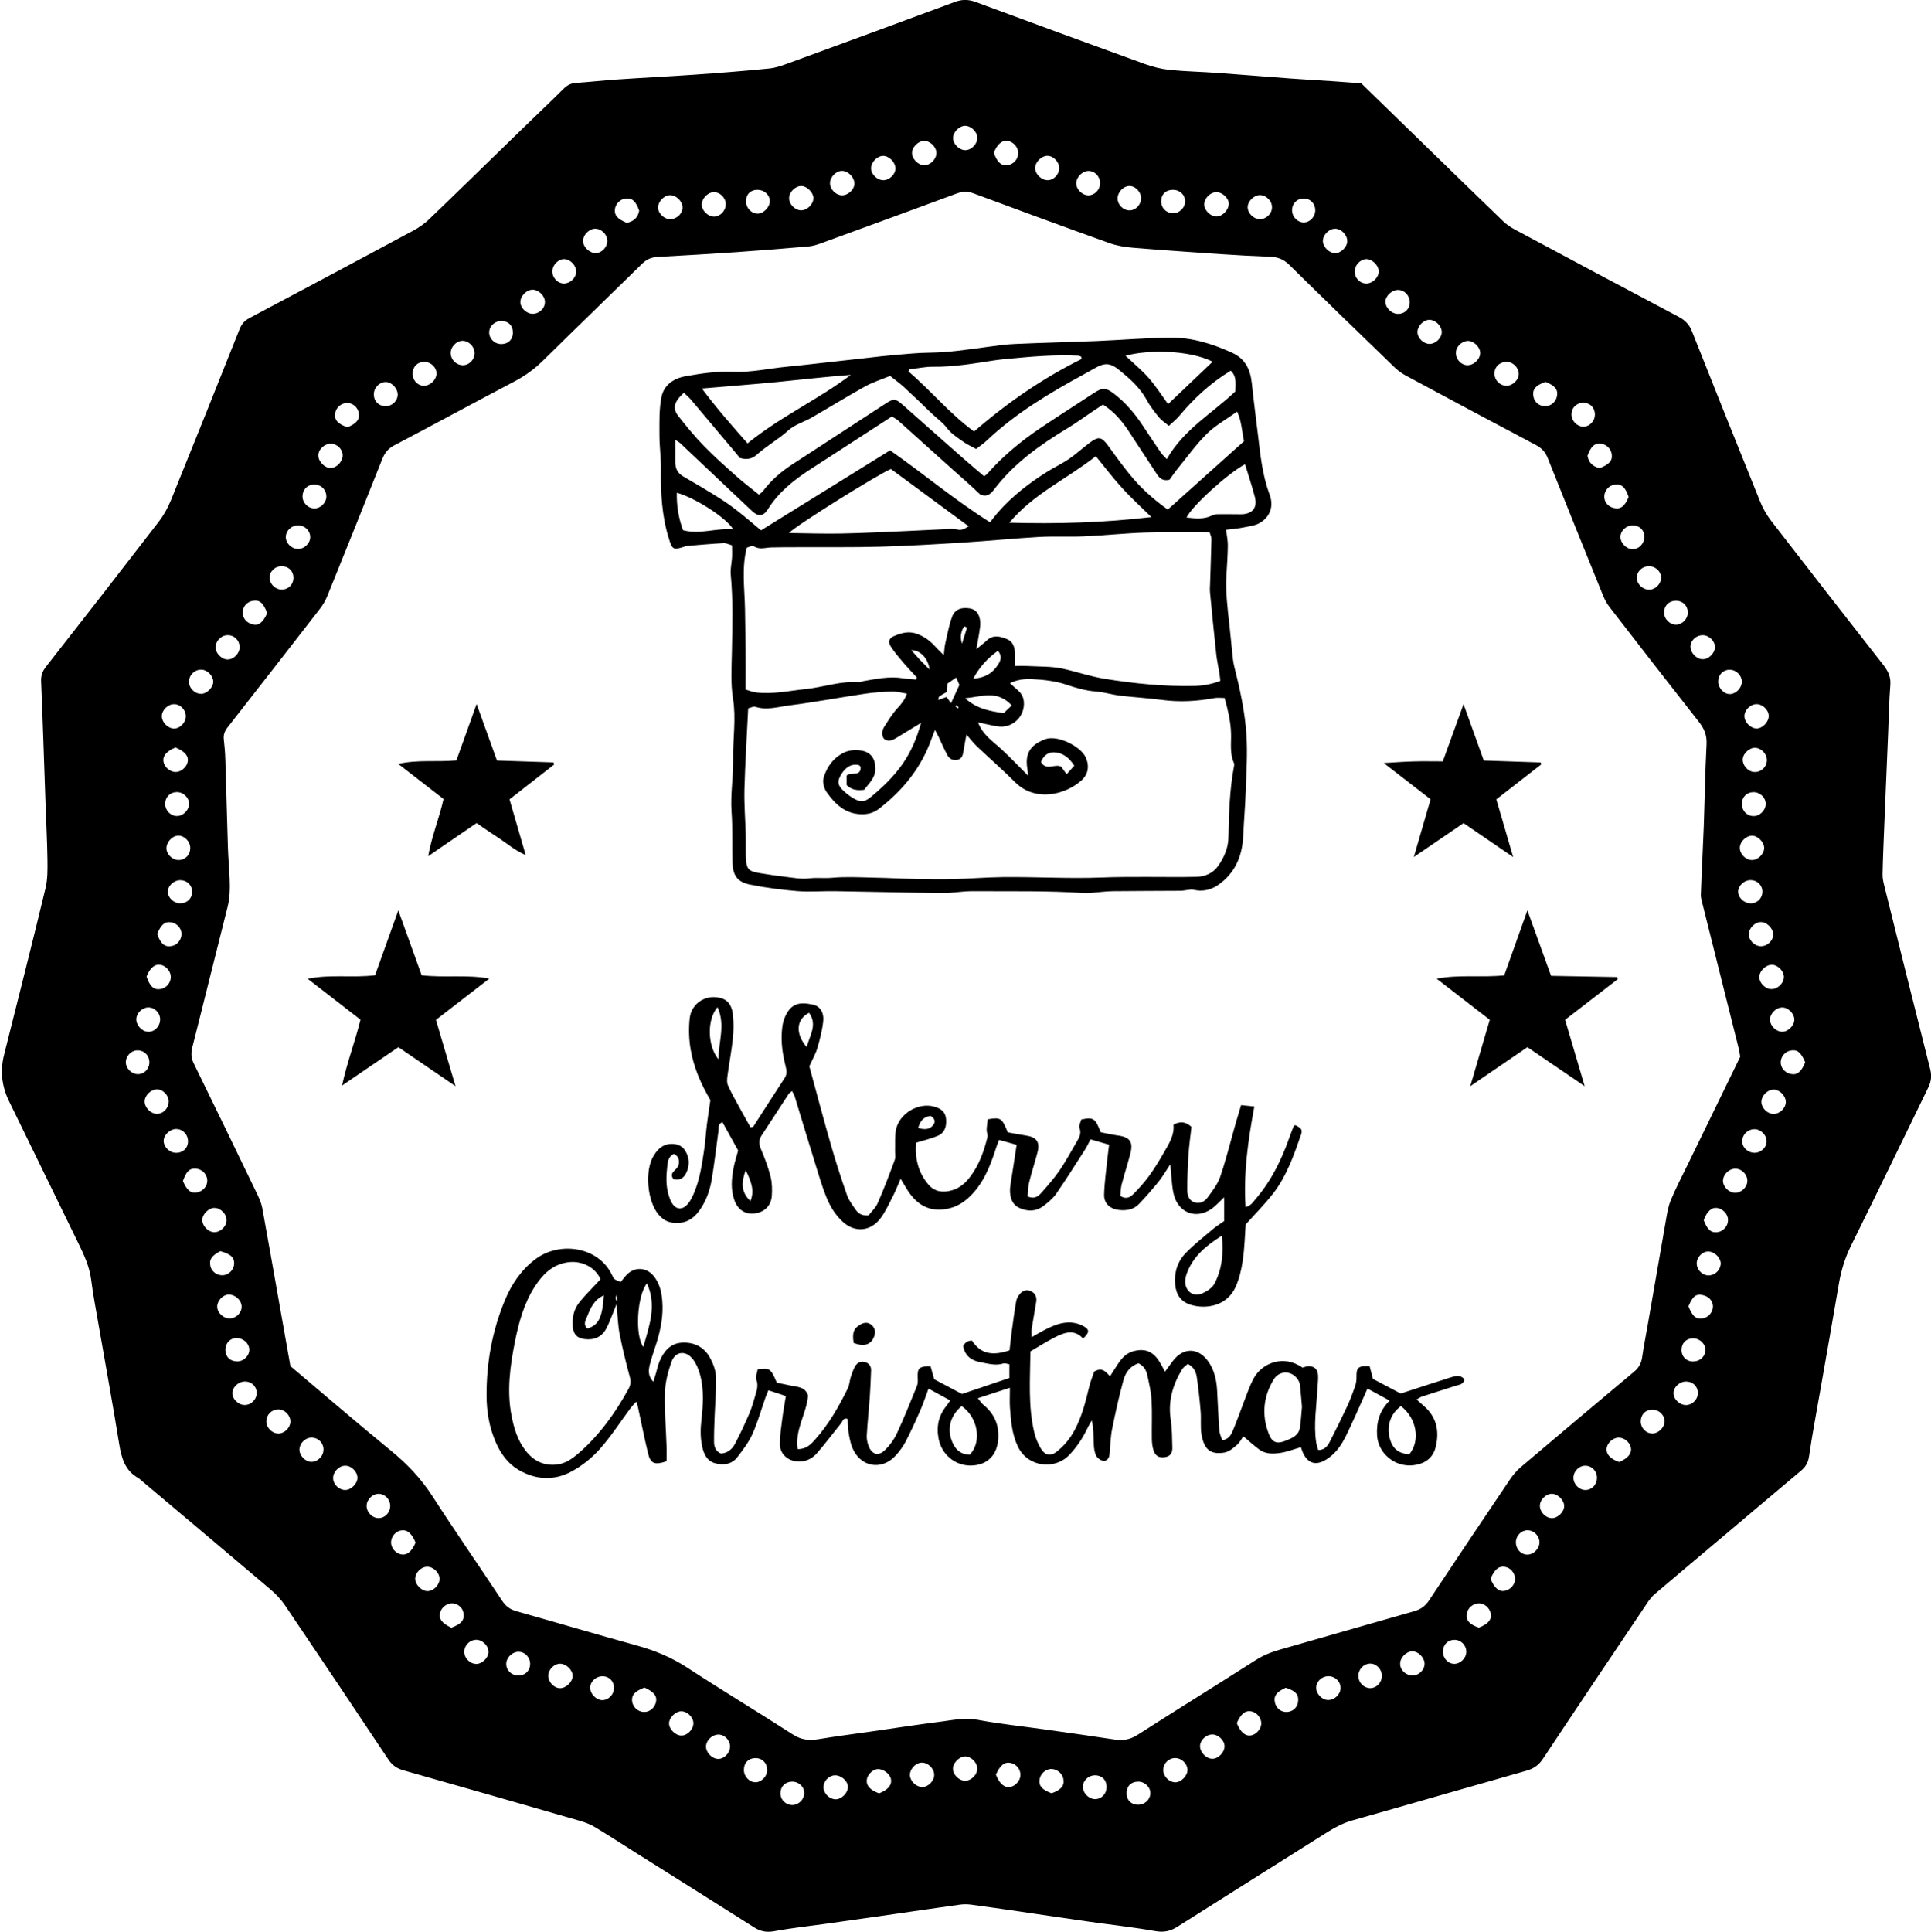
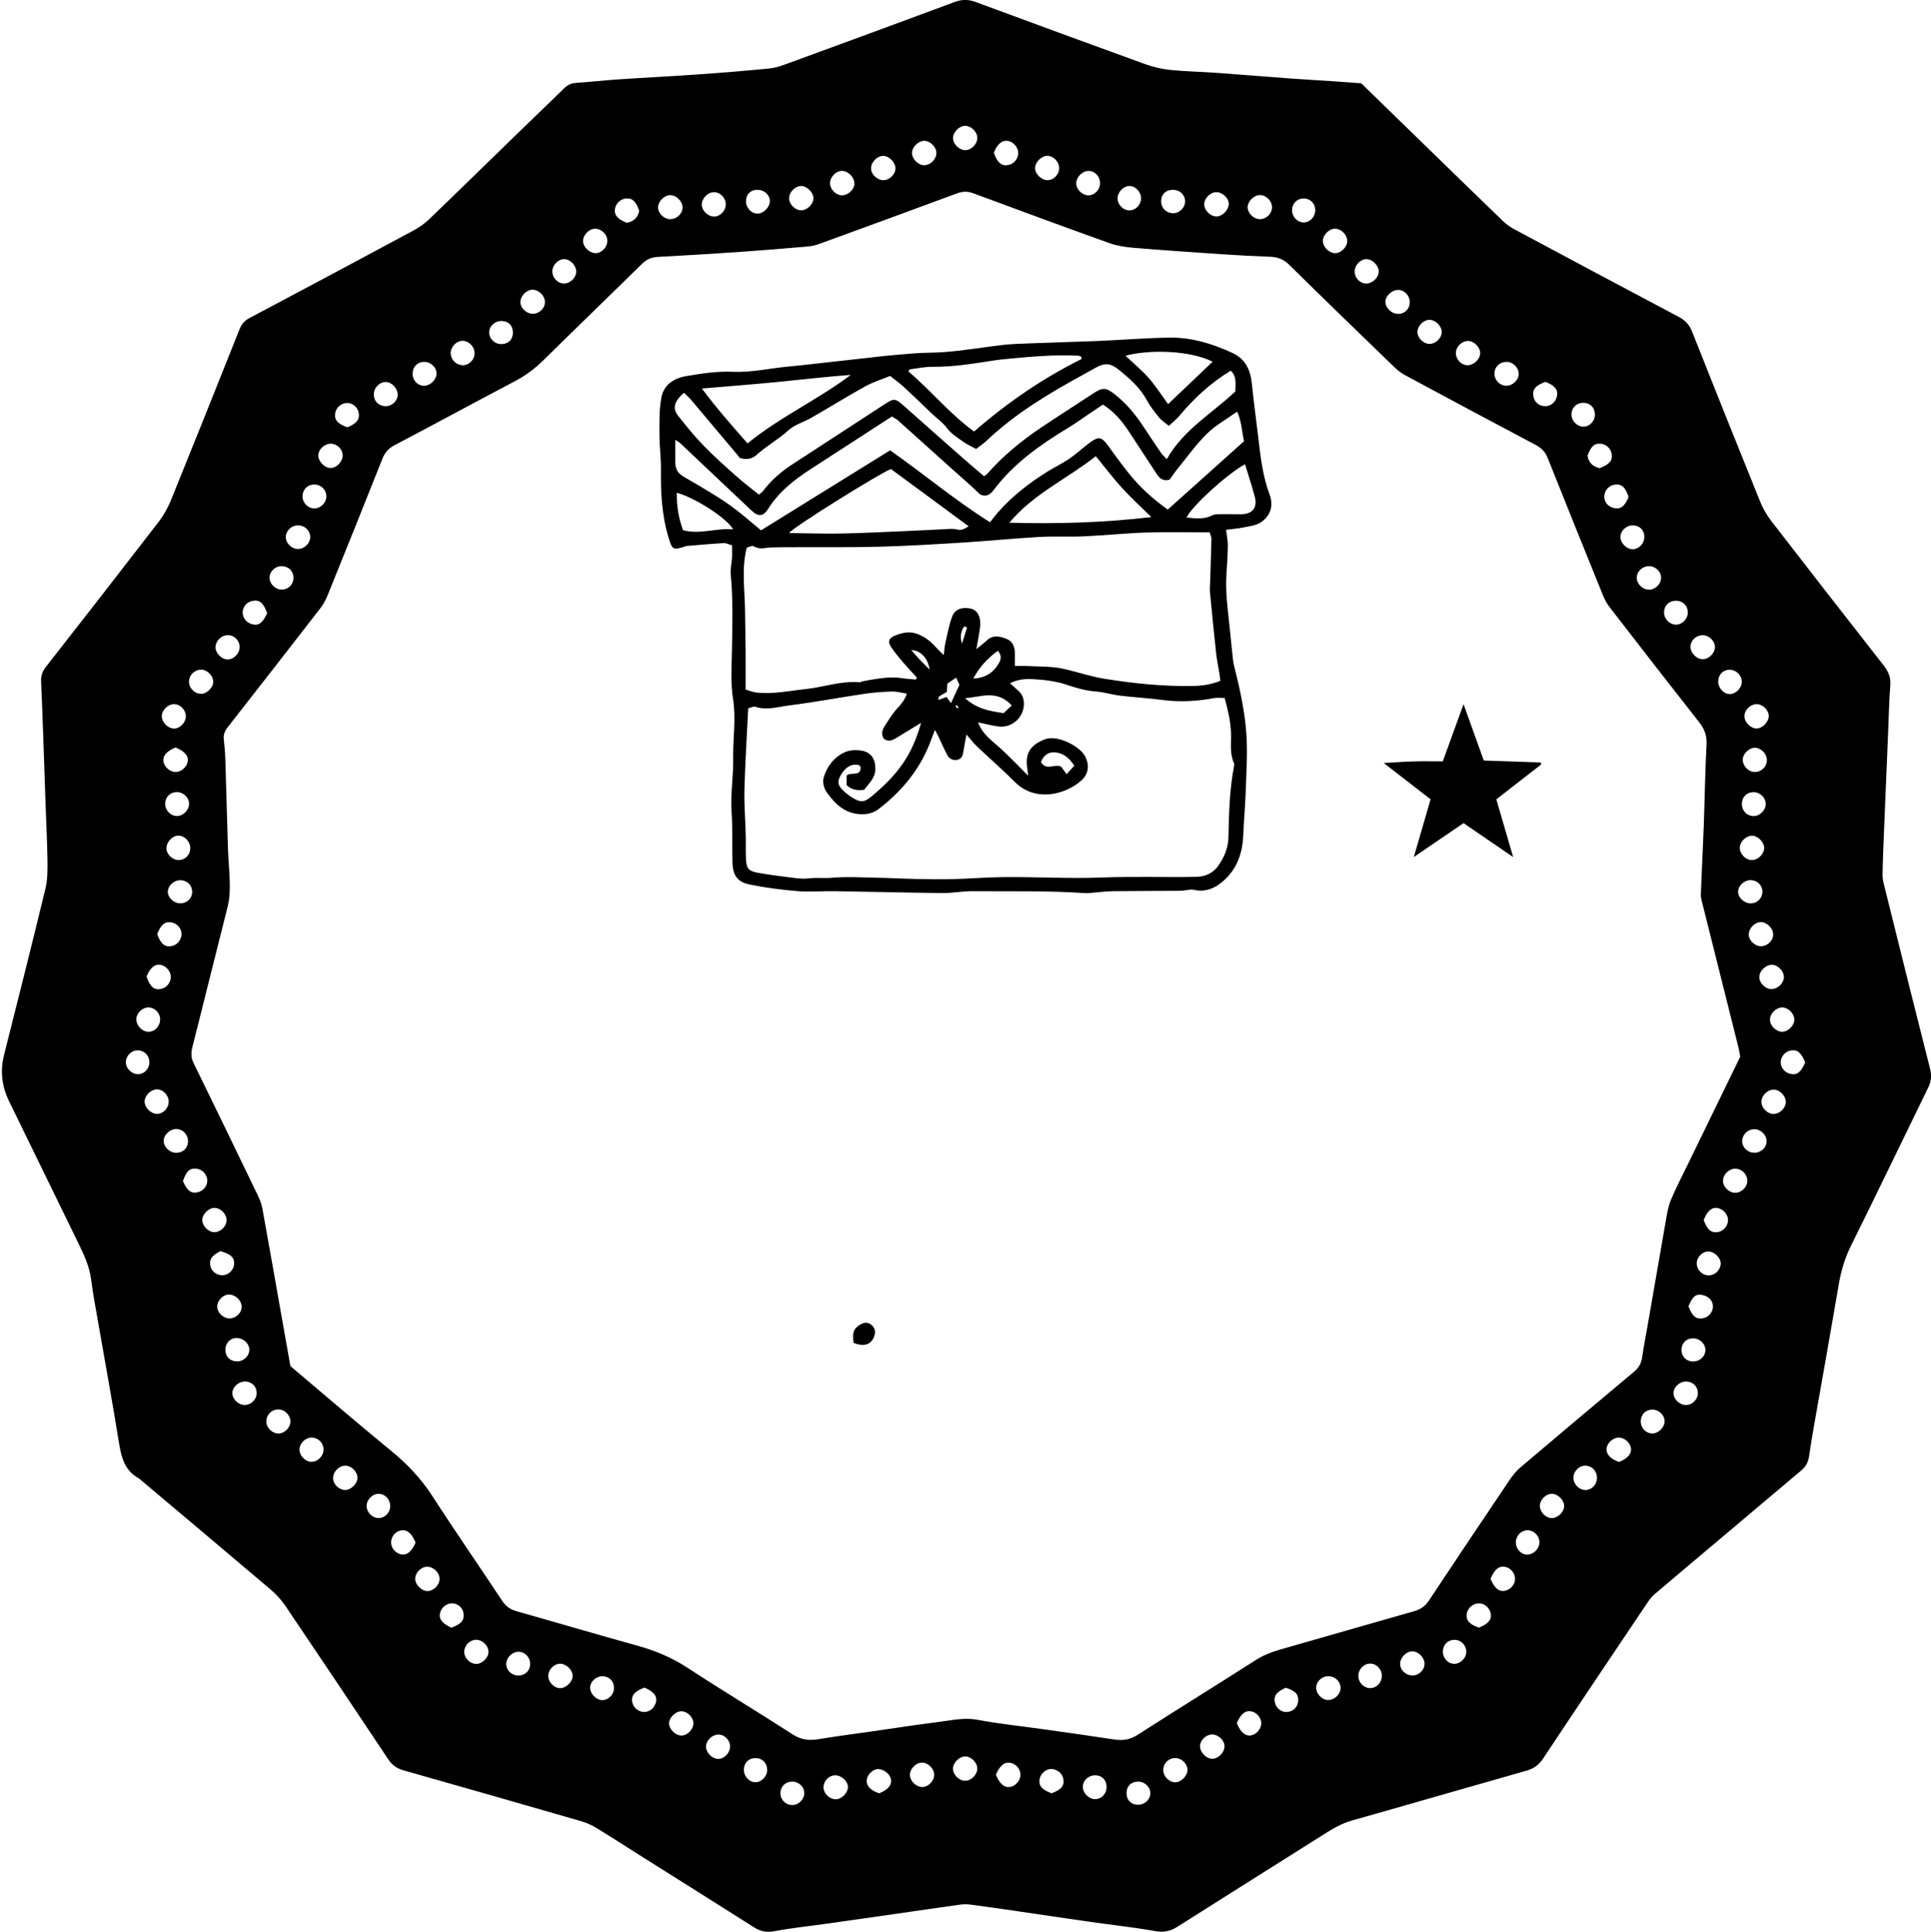
<svg xmlns="http://www.w3.org/2000/svg" id="b" viewBox="0 0 349.89 350">
  <g id="c">
    <path d="m246.66,15.1c3.86,3.76,7.67,7.47,11.49,11.18,4.75,4.62,9.49,9.25,14.26,13.84.6.58,1.32,1.06,2.05,1.45,9.89,5.3,19.79,10.59,29.71,15.83,1.16.62,1.92,1.39,2.4,2.61,4.09,10.3,8.2,20.59,12.36,30.86.5,1.24,1.19,2.45,2.01,3.51,6.71,8.69,13.45,17.34,20.22,25.98.87,1.11,1.47,2.17,1.36,3.68-.23,2.97-.28,5.96-.41,8.94-.23,5.44-.46,10.88-.68,16.32-.12,3.04-.26,6.09-.32,9.13-.02.76.18,1.54.37,2.29,2.73,10.99,5.46,21.98,8.25,32.95.31,1.22.2,2.26-.34,3.36-4.67,9.55-9.27,19.14-14,28.67-1.11,2.24-1.8,4.55-2.21,6.99-1.09,6.44-2.25,12.87-3.37,19.31-.69,3.95-1.44,7.89-2.02,11.86-.17,1.15-.63,1.9-1.46,2.6-4.58,3.84-9.13,7.7-13.7,11.55-4.27,3.6-8.55,7.18-12.8,10.8-.53.45-.98,1.04-1.37,1.63-6.3,9.37-12.6,18.74-18.85,28.16-.77,1.16-1.67,1.82-3,2.2-10.53,2.98-21.03,6.04-31.56,9.01-1.59.45-3,1.17-4.38,2.03-9.11,5.75-18.24,11.47-27.33,17.24-1.28.81-2.46,1.06-4,.79-4.08-.72-8.2-1.16-12.3-1.75-4.1-.58-8.19-1.2-12.29-1.8-2.95-.43-5.89-.86-8.84-1.25-.64-.08-1.31-.08-1.94,0-3.98.55-7.95,1.14-11.92,1.71-4.1.59-8.2,1.17-12.3,1.75-3.14.44-6.3.77-9.42,1.35-1.4.26-2.5.06-3.66-.67-7.01-4.45-14.05-8.86-21.08-13.29-2.58-1.63-5.14-3.29-7.75-4.87-.82-.49-1.74-.86-2.66-1.13-10.7-3.09-21.4-6.16-32.11-9.19-1.19-.34-2.02-.93-2.72-1.98-6.18-9.29-12.4-18.57-18.65-27.82-.75-1.11-1.7-2.13-2.73-3-7.87-6.68-15.77-13.32-23.67-19.97-.05-.04-.09-.1-.15-.13-2.5-1.35-3.14-3.66-3.56-6.26-1.17-7.28-2.51-14.53-3.77-21.8-.45-2.61-.96-5.22-1.29-7.85-.3-2.44-1.31-4.59-2.36-6.74-4.17-8.57-8.35-17.14-12.54-25.7q-1.99-4.06-.88-8.41c2.53-10.04,5.07-20.07,7.5-30.14.4-1.67.37-3.47.35-5.2-.05-3.5-.24-7-.36-10.5-.14-3.89-.26-7.78-.4-11.66-.12-3.37-.24-6.74-.39-10.11-.05-1.02.23-1.84.89-2.67,6.85-8.74,13.67-17.5,20.44-26.29.89-1.16,1.63-2.5,2.19-3.86,4.19-10.33,8.33-20.68,12.45-31.03.36-.9.88-1.5,1.73-1.96,9.91-5.26,19.82-10.53,29.7-15.85,1.07-.57,2.1-1.3,2.97-2.14,5.76-5.54,11.46-11.13,17.19-16.69,2.37-2.31,4.78-4.58,7.13-6.91.64-.63,1.3-.98,2.2-1.04,2.52-.17,5.03-.46,7.55-.63,4.72-.32,9.45-.55,14.17-.88,4.46-.31,8.91-.66,13.36-1.11,1.2-.12,2.39-.56,3.53-.98,10.04-3.67,20.07-7.35,30.09-11.08,1.3-.48,2.46-.46,3.75.02,10.21,3.78,20.42,7.53,30.66,11.24,1.44.52,2.98.9,4.51,1.06,2.84.29,5.69.33,8.54.54,4.46.32,8.91.69,13.37,1.02,2.52.19,5.05.32,7.57.49,1.74.12,3.48.25,5.23.38Zm68.66,176.32c-.12-.64-.19-1.16-.32-1.66-2.14-8.54-4.29-17.08-6.42-25.62-.17-.69-.41-1.39-.39-2.08.14-4.08.37-8.16.52-12.23.18-4.99.25-9.99.51-14.98.09-1.63-.42-2.84-1.39-4.07-5.42-6.89-10.79-13.81-16.15-20.75-.51-.65-.92-1.41-1.23-2.18-3.36-8.29-6.71-16.58-10.02-24.89-.44-1.1-1.11-1.79-2.15-2.34-7.86-4.15-15.69-8.35-23.52-12.56-.73-.39-1.43-.89-2.03-1.47-6.4-6.18-12.79-12.37-19.12-18.61-1.01-1-2.08-1.41-3.45-1.46-2.98-.11-5.96-.27-8.93-.47-5.3-.36-10.6-.72-15.89-1.16-1.47-.12-2.98-.36-4.36-.86-8.23-2.95-16.44-5.97-24.64-9.02-1.06-.39-1.94-.34-2.97.04-8.2,3.04-16.42,6.04-24.63,9.04-.72.26-1.49.5-2.25.56-4.32.38-8.65.73-12.98,1.03-4.79.33-9.57.61-14.36.87-1.1.06-1.96.42-2.76,1.2-5.98,5.87-12.01,11.68-17.97,17.56-1.54,1.52-3.24,2.76-5.15,3.77-7.29,3.84-14.53,7.77-21.82,11.6-1.13.59-1.75,1.38-2.2,2.53-3.27,8.25-6.59,16.49-9.92,24.72-.34.83-.79,1.64-1.34,2.34-5.56,7.19-11.15,14.35-16.75,21.51-.51.65-.78,1.31-.69,2.14.13,1.22.25,2.45.28,3.68.17,5.32.3,10.63.47,15.95.06,1.88.23,3.75.31,5.63.07,1.75.05,3.48-.39,5.21-2.14,8.4-4.2,16.83-6.34,25.23-.27,1.06-.3,1.98.2,2.99,3.91,7.98,7.78,15.97,11.64,23.98.36.75.67,1.55.82,2.36,1.18,6.49,2.32,12.99,3.47,19.49.54,3.05,1.08,6.1,1.61,9.07,6.17,5.21,12.17,10.37,18.3,15.39,2.89,2.37,5.38,4.99,7.42,8.15,4.11,6.38,8.45,12.62,12.64,18.96.65.99,1.43,1.57,2.56,1.89,7.29,2.06,14.55,4.21,21.85,6.23,3.28.9,6.32,2.16,9.19,4.04,6.3,4.12,12.76,8,19.08,12.08,1.5.97,2.92,1.13,4.59.86,3.19-.53,6.4-.94,9.6-1.4,4.16-.6,8.32-1.24,12.49-1.77,2.23-.28,4.41-.79,6.74-.36,4,.75,8.07,1.17,12.11,1.74,4.23.6,8.46,1.18,12.68,1.83,1.54.24,2.86.06,4.23-.82,7.1-4.55,14.28-8.99,21.39-13.53,1.34-.85,2.73-1.44,4.24-1.87,8.16-2.33,16.3-4.69,24.46-7,1.18-.33,2.04-.9,2.73-1.95,4.84-7.31,9.72-14.58,14.62-21.85.57-.85,1.25-1.67,2.03-2.33,6.83-5.79,13.69-11.56,20.56-17.31.86-.72,1.28-1.55,1.43-2.64.27-1.92.66-3.82.99-5.74,1.1-6.31,2.18-12.62,3.29-18.93.22-1.27.42-2.57.91-3.75.92-2.21,2.04-4.34,3.09-6.5,3.15-6.47,6.3-12.94,9.49-19.49Zm-288.76-14.48c.6,1.81,1.36,2.47,2.58,2.24,1.03-.19,1.81-1.14,1.81-2.2,0-.99-.87-2.01-1.86-2.18-1.05-.17-1.91.55-2.54,2.14Zm127.08,146.79c-.02-1.08-1.25-2.14-2.41-2.08-1.11.06-2.05,1.1-2.01,2.22.04,1.08,1.07,2.09,2.16,2.12,1.1.03,2.28-1.16,2.26-2.26Zm102.35-20.17c1.22-.04,2.22-1.12,2.13-2.28-.09-1.05-1.17-2.09-2.19-2.1-1.12,0-2.24,1.13-2.23,2.26,0,1.17,1.07,2.15,2.3,2.11ZM180.08,27.67c.62,1.79,1.39,2.45,2.61,2.23,1.04-.2,1.82-1.14,1.81-2.2,0-1-.88-2.01-1.88-2.17-1.04-.17-1.92.56-2.54,2.14Zm-25.27,5.58c.01-1.12-1.09-2.26-2.21-2.29-1.1-.03-2.23,1.12-2.21,2.26.02,1.06,1.03,2.11,2.1,2.16,1.14.06,2.32-1.02,2.33-2.13Zm118.1,32.32c-1.28.04-2.18,1-2.12,2.24.06,1.13,1.03,2.07,2.13,2.08,1.18.01,2.29-1.06,2.27-2.18-.03-1.17-1.1-2.19-2.28-2.15ZM31.83,208.86c1.29.05,2.24-.84,2.24-2.1,0-1.16-.87-2.13-1.99-2.21-1.13-.09-2.36.95-2.42,2.05-.06,1.12,1,2.22,2.18,2.26Zm238.25,77.17c.68,1.68,1.53,2.39,2.57,2.19,1.05-.2,1.87-1.14,1.87-2.15,0-1.06-.78-2.01-1.8-2.19-1.12-.2-1.89.41-2.64,2.15ZM85.99,63.98c0-1.18-1.06-2.25-2.21-2.23-1.14.02-2.17,1.15-2.12,2.31.05,1.11,1,2.06,2.12,2.11,1.18.05,2.21-.97,2.21-2.19Zm-26.03,16.41c-1.17-.02-2.3,1.04-2.28,2.16.02,1.11,1.18,2.26,2.25,2.24,1.1-.02,2.19-1.2,2.16-2.33-.03-1.1-1.01-2.05-2.14-2.08Zm229.88,4.43c1.78-.69,2.37-1.38,2.2-2.53-.14-.98-.95-1.78-1.91-1.89-1.2-.14-1.83.42-2.48,2.17.2,1.18.88,1.94,2.19,2.25Zm-173.05,220.92c-1.77.67-2.4,1.38-2.25,2.51.14,1.04,1.04,1.87,2.09,1.92,1.03.05,1.95-.68,2.22-1.76.27-1.08-.33-1.89-2.07-2.66ZM255.44,54.79c.03-1.22-.96-2.27-2.13-2.26-1.15,0-2.31,1.13-2.28,2.2.03,1.03,1.07,2.06,2.14,2.13,1.27.08,2.24-.8,2.27-2.06Zm-158.99,2.06c1.21.04,2.29-.96,2.29-2.13,0-1.12-1.14-2.25-2.25-2.23-1.11.01-2.22,1.16-2.2,2.28.02,1.03,1.08,2.04,2.16,2.08Zm-21.15,222.64c-.67-1.67-1.5-2.37-2.57-2.22-1.02.14-1.84,1.07-1.87,2.13-.03,1.01.78,2,1.79,2.21,1.05.22,1.94-.46,2.65-2.13Zm214.07-11.7c.03-1.18-.83-2.15-1.97-2.24-1.18-.09-2.28.94-2.3,2.15-.02,1.19,1.05,2.28,2.21,2.25,1.14-.03,2.03-.96,2.06-2.17Zm-43.91-218.65c-.02,1.23.97,2.25,2.16,2.22,1.15-.03,2.24-1.14,2.2-2.25-.03-1-1.11-2.1-2.13-2.16-1.1-.07-2.21,1.03-2.23,2.2ZM58.62,262.63c0-1.25-1.02-2.22-2.26-2.16-1.12.05-2.09,1.05-2.1,2.17-.01,1.06,1.04,2.17,2.09,2.21,1.19.04,2.27-1.02,2.26-2.21Zm209.34,32.26c1.65-.64,2.34-1.43,2.17-2.49-.17-1.05-1.1-1.89-2.11-1.91-1.11-.02-2.13.86-2.26,1.96-.13,1.14.52,1.86,2.2,2.44Zm-135.67,21.59c.02-1.2-1.01-2.25-2.18-2.22-1.08.04-2.11,1.02-2.18,2.07-.07,1.1,1,2.27,2.12,2.34,1.1.07,2.21-1.03,2.23-2.2ZM244.11,43.69c.02-1.14-1.08-2.26-2.21-2.25-1.11,0-2.24,1.17-2.2,2.27.04,1.03,1.09,2.09,2.13,2.16,1.08.07,2.27-1.06,2.29-2.18Zm-136.33-2.25c-1.13.04-2.21,1.24-2.13,2.34.08,1.1,1.32,2.17,2.41,2.08,1.06-.09,2-1.15,1.99-2.25-.01-1.15-1.13-2.22-2.26-2.17Zm-59.37,69.64c-.71-1.92-1.4-2.46-2.69-2.21-.99.19-1.7,1.01-1.74,2.02-.05,1.06.65,1.93,1.76,2.22,1.12.29,1.86-.25,2.68-2.03Zm162.37,209.59c0,1.17,1.06,2.25,2.21,2.24,1.07-.01,2.23-1.25,2.18-2.31-.06-1.09-1.05-2.05-2.16-2.08-1.23-.03-2.22.93-2.23,2.15ZM113.56,40.37c1.31-.25,2.03-.98,2.26-2.19-.62-1.76-1.29-2.35-2.48-2.21-.97.12-1.8.96-1.92,1.92-.13,1.1.43,1.77,2.14,2.48ZM43.42,117.2c-.03-1.23-1.03-2.18-2.25-2.12-1.18.05-2.18,1.16-2.11,2.32.07,1.04,1.18,2.09,2.19,2.08,1.13-.01,2.19-1.12,2.17-2.27Zm267.32.09c.05-1.12-1.05-2.21-2.22-2.21-1.15,0-2.15.9-2.21,1.99-.07,1.1.99,2.29,2.11,2.36,1.11.07,2.27-1,2.32-2.14Zm-82.54-77.59c1.2.05,2.25-.92,2.28-2.11.03-1.16-1.01-2.23-2.18-2.25-1.01-.01-2.14,1.03-2.22,2.06-.09,1.11.97,2.26,2.13,2.3Zm-106.69,0c1.2-.03,2.24-1.09,2.16-2.23-.07-1.12-1.26-2.19-2.35-2.11-1.03.07-2.06,1.16-2.08,2.19-.02,1.11,1.1,2.18,2.26,2.16ZM36.36,125.71c1.07.04,2.28-1.13,2.28-2.2,0-1.04-1.03-2.12-2.07-2.18-1.21-.07-2.25.86-2.32,2.07-.07,1.17.93,2.26,2.12,2.3ZM222.65,36.9c-.03-1.1-1.26-2.16-2.38-2.08-1.06.08-2.06,1.15-2.07,2.2,0,1.1,1.17,2.24,2.27,2.2,1.09-.04,2.2-1.24,2.17-2.33Zm-91.14.08c-.03-1.2-1.1-2.23-2.25-2.16-1.12.07-2.18,1.27-2.1,2.36.08,1.05,1.14,2.04,2.2,2.06,1.14.02,2.17-1.08,2.14-2.26Zm37.76,284.51c-.05-1.15-1.19-2.2-2.32-2.14-1.12.06-2.18,1.28-2.07,2.38.11,1.05,1.18,2.04,2.23,2.04,1.11,0,2.22-1.16,2.16-2.28Zm11.18.03c.68,1.68,1.53,2.39,2.57,2.24.97-.15,1.87-1.17,1.88-2.15.02-1.07-.73-2-1.78-2.21-1.09-.22-1.91.41-2.67,2.13Zm10.11,3.38c1.78-.67,2.36-1.41,2.1-2.67-.21-1-1.22-1.77-2.25-1.73-1.01.04-1.92.91-2.06,1.96-.15,1.1.51,1.83,2.2,2.44ZM31.59,127.58c-1.16-.03-2.29,1.08-2.27,2.22.02,1.05,1.07,2.13,2.13,2.19,1.12.07,2.24-1.07,2.22-2.25-.02-1.14-.98-2.14-2.08-2.16Zm248.45-58.39c-1.79.62-2.41,1.35-2.2,2.61.18,1.07,1.07,1.81,2.17,1.79,1.06-.02,1.93-.79,2.12-1.88.2-1.13-.41-1.86-2.09-2.53Zm-80.71-35.91c.04-1.25-.89-2.29-2.07-2.31-1.12-.01-2.22,1.08-2.25,2.22-.02,1.12,1.1,2.21,2.24,2.2,1.09-.02,2.04-.99,2.08-2.11Zm109.38,187.79c.64,1.7,1.34,2.33,2.47,2.17,1.12-.15,1.97-1.15,1.93-2.28-.04-1-.9-1.93-1.94-2.1-1.02-.16-1.87.59-2.46,2.2Zm7.9-7.07c.04-1.18-.97-2.24-2.15-2.26-1.17-.02-2.23,1.02-2.26,2.19-.02,1.03,1.01,2.1,2.08,2.17,1.16.08,2.29-.94,2.33-2.09Zm3.53-76.06c.13-1.15-.79-2.29-1.97-2.45-1.06-.14-2.31.93-2.39,2.05-.07,1.05.85,2.17,1.92,2.31,1.2.16,2.31-.71,2.44-1.92ZM33.15,213.97c.7,1.69,1.45,2.29,2.59,2.06,1.09-.22,1.86-1.16,1.82-2.21-.05-1.06-.9-1.96-1.97-2.08-1.2-.14-1.83.44-2.44,2.23Zm287.94-39.17c-1.08-.05-2.27,1.07-2.31,2.18-.04,1.02.99,2.13,2.05,2.21,1.14.09,2.3-.91,2.4-2.06.09-1.09-1-2.28-2.13-2.34Zm-234.8,126.67c1.01.02,2.17-1.07,2.22-2.1.06-1.13-1.05-2.28-2.21-2.28-1.13,0-2.11.93-2.18,2.06-.06,1.18.97,2.29,2.16,2.31Zm-51.82-147.89c-.03-1.19-1.12-2.24-2.23-2.18-1.1.06-2.14,1.25-2.08,2.38.06,1.05,1.12,2.04,2.2,2.04,1.23,0,2.15-.98,2.11-2.24Zm289.11,46.02c-.04-1.14-1.2-2.25-2.28-2.19-1.15.06-2.21,1.22-2.14,2.33.07,1.07,1.12,2.07,2.18,2.08,1.16,0,2.27-1.09,2.24-2.21ZM191.92,30.54c.05-1.16-.98-2.28-2.11-2.31-1.09-.02-2.25,1.13-2.25,2.22,0,1.1,1.15,2.2,2.27,2.19,1.08,0,2.04-.99,2.09-2.11ZM30.57,199.59c0-1.19-1.07-2.27-2.2-2.22-1.06.05-2.11,1.08-2.16,2.12-.05,1.1,1.04,2.26,2.16,2.31,1.16.05,2.19-.99,2.19-2.21Zm296.53-7.12c-.78-1.84-1.46-2.37-2.65-2.14-.98.19-1.74,1.06-1.79,2.03-.05,1.06.71,1.98,1.81,2.21,1.15.25,1.89-.33,2.63-2.11ZM28.48,169.22c.63,1.79,1.38,2.41,2.63,2.18,1.01-.18,1.79-1.14,1.78-2.2-.01-1.03-.82-1.93-1.89-2.1-1.12-.18-1.86.44-2.51,2.12Zm214.43,136.64c.03-1.18-.99-2.18-2.22-2.17-1.15,0-2.14.9-2.2,1.99-.06,1.13,1,2.3,2.12,2.32,1.18.03,2.27-1,2.3-2.15Zm76.16-134.43c1.21,0,2.26-1.04,2.22-2.19-.04-1.12-1.2-2.22-2.3-2.18-1.03.04-2.07,1.09-2.12,2.15-.05,1.1,1.06,2.23,2.2,2.22Zm-290.05,13.34c.03-1.22-.95-2.25-2.14-2.25-1.07,0-2.12.99-2.18,2.05-.06,1.13.97,2.28,2.09,2.36,1.16.08,2.19-.93,2.22-2.17Zm21.42,70.59c-1.24,0-2.19.96-2.18,2.19.01,1.16,1.09,2.2,2.25,2.17,1.06-.03,2.09-1.07,2.11-2.13.02-1.18-1.01-2.23-2.18-2.23ZM174.97,27.2c1.13-.05,2.18-1.2,2.11-2.32-.07-1.13-1.27-2.18-2.36-2.08-1.02.1-2.06,1.24-2.04,2.23.03,1.12,1.18,2.21,2.29,2.17Zm123.9,79.64c1.1-.04,2.1-1.05,2.11-2.14.02-1.18-1.04-2.16-2.29-2.12-1.16.04-2.12.99-2.11,2.1,0,1.16,1.11,2.2,2.29,2.15ZM162.25,30.47c-.03-1.11-1.2-2.26-2.26-2.23-1.1.03-2.21,1.22-2.16,2.31.05,1.13,1.22,2.16,2.36,2.09,1.07-.07,2.09-1.14,2.07-2.18Zm162.88,154.25c-.02-1.13-1.16-2.24-2.26-2.19-1.16.06-2.21,1.18-2.15,2.3.06,1.05,1.11,2.07,2.16,2.1,1.09.03,2.26-1.12,2.25-2.22ZM147.39,35.9c0-.99-1.13-2.15-2.13-2.2-1.12-.05-2.28,1.08-2.28,2.22,0,1.07,1.04,2.13,2.1,2.18,1.13.05,2.3-1.07,2.31-2.21Zm29.69,284.49c-.02-1.12-1.18-2.22-2.28-2.17-1,.05-2.1,1.17-2.13,2.16-.03,1.12,1.08,2.25,2.21,2.25,1.12,0,2.22-1.12,2.2-2.24Zm42.5-6.14c-1.06.02-2.14,1.07-2.14,2.1,0,1.11,1.1,2.28,2.2,2.3,1.07.03,2.23-1.13,2.24-2.25.01-1.1-1.14-2.18-2.3-2.16ZM102.28,46.95c-1.02-.06-2.12.97-2.19,2.06-.09,1.22.89,2.33,2.07,2.35,1.08.03,2.17-.96,2.24-2.03.08-1.14-.97-2.32-2.11-2.38Zm217.38,106.7c.02-1.07-1.18-2.28-2.24-2.24-1.06.04-2.11,1.05-2.17,2.1-.07,1.12.99,2.27,2.12,2.31,1.12.04,2.26-1.04,2.29-2.17Zm-60.63-95.71c-1.13,0-2.24,1.17-2.19,2.3.05,1.06,1.13,2.07,2.2,2.07,1.07,0,2.16-1.03,2.2-2.07.05-1.11-1.09-2.29-2.21-2.29Zm-34.93,254.24c.67,1.65,1.54,2.4,2.56,2.24.96-.15,1.86-1.18,1.88-2.15.02-1.01-.78-2-1.79-2.21-1.07-.22-1.91.43-2.65,2.12Zm41.87-250.41c-1.2.05-2.21,1.12-2.17,2.28.05,1.13,1.01,2.11,2.09,2.12,1.22.01,2.42-1.22,2.31-2.36-.1-1.03-1.24-2.08-2.23-2.04Zm51.85,147.09c1.23.03,2.29-.94,2.28-2.1,0-1.16-1.07-2.19-2.25-2.18-1.12.01-2.1.94-2.17,2.04-.07,1.17.92,2.2,2.15,2.23Zm-67.43,94.77c0-1.23-1.01-2.26-2.17-2.22-1.19.04-2.14,1.1-2.09,2.32.04,1.13,1,2.09,2.09,2.12,1.17.03,2.17-.99,2.16-2.22Zm-148.89-2.2c-1.04-.02-2.1,1-2.16,2.08-.07,1.15.98,2.31,2.1,2.35,1.08.03,2.29-1.1,2.32-2.19.03-1.07-1.12-2.22-2.25-2.24ZM31.8,135.42c-1.67.7-2.37,1.57-2.17,2.62.18.97,1.21,1.83,2.2,1.83.98,0,2-.88,2.18-1.86.19-1.04-.52-1.89-2.2-2.58Zm7.13,83.42c-1.06-.05-2.28,1.12-2.28,2.19,0,1.03,1.01,2.12,2.05,2.21,1.12.09,2.28-.93,2.35-2.07.07-1.13-.97-2.27-2.12-2.32Zm281.56-89.17c-.04-1.12-1.22-2.18-2.34-2.09-1.08.08-2.08,1.13-2.07,2.17.01,1.12,1.15,2.25,2.24,2.23,1.07-.02,2.2-1.22,2.17-2.31Zm-250.59-56.08c1.13,0,2.12-.93,2.16-2.03.04-1.13-1.04-2.32-2.12-2.35-1.15-.03-2.19,1-2.2,2.21-.02,1.27.88,2.17,2.17,2.17Zm-6.94,3.82c1.67-.69,2.25-1.42,2.04-2.6-.19-1.07-1.14-1.85-2.2-1.8-.98.05-1.87.82-2.05,1.77-.24,1.26.4,2.01,2.21,2.63Zm14.37,206.45c-1.14.05-2.2,1.22-2.09,2.34.1,1.02,1.23,2.08,2.22,2.07,1.13-.01,2.22-1.15,2.18-2.28-.04-1.13-1.17-2.18-2.31-2.13Zm197.34-4.53c-.04,1.28.9,2.33,2.09,2.33,1.07,0,2.11-1.01,2.18-2.11.07-1.21-.93-2.28-2.14-2.3-1.11-.02-2.09.94-2.13,2.08Zm-233.03-40.46c1.2-.03,2.22-1.09,2.14-2.24-.08-1.13-1.21-2.12-2.38-2.08-1.03.03-2.05,1.12-2.04,2.18,0,1.12,1.12,2.16,2.28,2.14Zm239.48,36.18c1.09.04,2.28-1.07,2.3-2.17.02-1.07-1.13-2.23-2.23-2.24-1.04,0-2.1,1-2.17,2.07-.08,1.12.98,2.29,2.11,2.33Zm24.82-38.39c.74,1.87,1.37,2.38,2.6,2.19,1.03-.16,1.86-1.15,1.84-2.18-.02-.97-.71-1.75-1.78-2.01-1.25-.31-1.87.14-2.65,1.99Zm-235.23,36.21c.01-1.17-.88-2.16-2-2.22-1.16-.06-2.27.99-2.28,2.17-.01,1.19,1.06,2.26,2.24,2.22,1.11-.03,2.03-1.02,2.04-2.18Zm224.39-182.83c-.59-1.81-1.3-2.42-2.57-2.23-1.03.16-1.83,1.09-1.84,2.14-.01.99.65,1.82,1.67,2.07,1.25.32,2.03-.24,2.75-1.99Zm-230.33,177.69c-.01-1.13-1.15-2.23-2.28-2.18-1.14.04-2.18,1.17-2.13,2.31.04,1.08,1.04,2.06,2.15,2.09,1.07.03,2.28-1.15,2.26-2.22Zm228.59-2.85c1.66-.66,2.4-1.6,2.12-2.71-.25-.99-1.29-1.76-2.3-1.7-.91.06-1.86.89-2.04,1.78-.22,1.11.58,2.06,2.23,2.63ZM54,99.46c1.19,0,2.27-1.09,2.21-2.25-.05-1.13-1.02-2.03-2.2-2.03-1.16,0-2.17.92-2.22,2.02-.06,1.17,1,2.25,2.21,2.26ZM169.67,27.67c-.03-1.12-1.21-2.22-2.31-2.15-1.03.07-2.1,1.16-2.11,2.17,0,1.12,1.11,2.25,2.23,2.24,1.14,0,2.22-1.13,2.19-2.26ZM29.93,145.66c0,1.14.95,2.14,2.05,2.18,1.16.05,2.27-1.03,2.28-2.2,0-1.17-1.08-2.18-2.3-2.13-1.19.05-2.04.94-2.03,2.14Zm9.98,81.03c-1.6.82-2.07,1.56-1.76,2.79.25.99,1.32,1.69,2.39,1.55.97-.12,1.79-.98,1.88-1.95.11-1.21-.6-1.89-2.51-2.4Zm4.41,23.61c-1.1.02-2.18,1-2.22,2.03-.04,1.13,1.07,2.23,2.25,2.22,1.2,0,2.22-1.08,2.16-2.28-.06-1.17-.98-2-2.2-1.98Zm261.16,0c-1.11,0-2.19.97-2.25,2-.06,1.12,1.05,2.25,2.23,2.26,1.2.01,2.23-1.06,2.19-2.25-.04-1.17-.96-2.02-2.17-2.01Zm-209.43,51.35c.11-1.23-.82-2.33-2.02-2.39-1.06-.05-2.16.89-2.29,1.98-.14,1.19.8,2.25,2.07,2.32,1.2.07,2.14-.73,2.25-1.91Zm13.18,2.05c-1.22-.04-2.32.97-2.3,2.12.02,1.05,1.05,2.13,2.1,2.2,1.15.07,2.22-.98,2.22-2.2,0-1.21-.83-2.09-2.03-2.13Zm186.59-208.51c-1.14,0-2.16.93-2.2,2.02-.05,1.13,1.07,2.29,2.2,2.29,1.18,0,2.16-1.05,2.13-2.29-.03-1.21-.88-2.02-2.12-2.02Zm10,15.78c0-1.27-.96-2.17-2.25-2.13-1.2.04-2.04.91-2.05,2.13,0,1.19,1.09,2.26,2.25,2.2,1.1-.06,2.06-1.08,2.06-2.19Zm-107.39,210.67c-1.17,0-2.16.88-2.22,2-.07,1.13,1.02,2.29,2.17,2.32,1.2.03,2.16-.99,2.13-2.26-.03-1.24-.84-2.05-2.08-2.06Zm-74.99-11.6c-1.01,0-2.16,1.11-2.21,2.12-.05,1.07,1.11,2.26,2.23,2.28,1.11.02,2.23-1.18,2.18-2.31-.05-1.06-1.14-2.1-2.2-2.09Zm192.18-164.39c0,1.19.86,2.14,2.01,2.2,1.17.07,2.29-.99,2.31-2.17.01-1.19-1.04-2.19-2.28-2.16-1.19.03-2.03.9-2.04,2.12Zm-2.26-24.31c-1.17.02-2.03.93-2.03,2.14,0,1.2,1.08,2.33,2.18,2.27,1.07-.06,2.08-1.11,2.1-2.2.02-1.19-1.04-2.23-2.24-2.21Zm-154.07,203.57c1.6-.63,2.33-1.49,2.15-2.55-.16-.98-1.42-1.92-2.45-1.84-.87.06-1.83,1.02-1.93,1.92-.13,1.07.63,1.91,2.23,2.47Zm-22.05-290.52c-1.25,0-2.05.8-2.07,2.05-.02,1.23,1.01,2.3,2.16,2.26,1.1-.04,2.22-1.26,2.16-2.36-.06-1.1-1.05-1.96-2.26-1.95Zm-82.42,55.47c-.05,1.2.97,2.26,2.18,2.25,1.08,0,2.12-1.03,2.14-2.12.02-1.17-.86-2.13-2.01-2.2-1.29-.08-2.26.79-2.31,2.07Zm19.94-22.24c-.04,1.19.8,2.18,1.93,2.27,1.11.09,2.32-.96,2.4-2.11.08-1.15-.98-2.21-2.21-2.22-1.2,0-2.07.83-2.11,2.05Zm222.54,189.87c-.01,1.25.98,2.26,2.18,2.22,1.05-.04,2.12-1.11,2.14-2.16.02-1.17-1.04-2.18-2.27-2.16-1.19.02-2.03.89-2.05,2.11Zm-10.38-184.51c-1.27-.01-2.21.93-2.17,2.19.03,1.11,1.03,2.11,2.11,2.13,1.18.02,2.16-1.02,2.13-2.26-.03-1.21-.86-2.05-2.07-2.06Zm-205.15,221.93c1.91-.72,2.44-1.42,2.19-2.77-.17-.88-.97-1.57-1.91-1.65-1.02-.08-2.06.69-2.3,1.7-.27,1.11.3,1.89,2.03,2.71Zm225.68-66.19c-.1,1.19.87,2.29,2.05,2.35,1.12.05,2.12-.81,2.28-1.95.14-1.05-.93-2.26-2.11-2.37-1.05-.1-2.13.86-2.22,1.98Zm-168.44,91.93c-.03-1.3-.97-2.19-2.25-2.12-1.21.06-1.99.91-1.97,2.17.02,1.23,1.08,2.28,2.22,2.2,1.06-.08,2.03-1.16,2.01-2.25Zm124.52-23.55c-1.19,0-2.04.86-2.08,2.07-.03,1.25.94,2.3,2.11,2.28,1.07-.02,2.1-1.04,2.13-2.12.03-1.23-.94-2.24-2.16-2.23Zm-30.56,8.68c-1.74.78-2.27,1.56-1.92,2.83.27.97,1.18,1.63,2.17,1.56,1.04-.07,1.84-.8,1.98-1.79.18-1.35-.37-2-2.22-2.6Zm-20.43-271.39c-1.28,0-2.1.76-2.14,1.99-.04,1.26.88,2.22,2.15,2.25,1.17.03,2.24-1.06,2.19-2.24-.05-1.14-.99-2-2.19-2Zm-5.78,1.52c0-1.18-1.09-2.28-2.21-2.21-1.05.06-2.04,1.14-2.05,2.23,0,1.19,1.08,2.24,2.25,2.18,1.09-.05,2.01-1.06,2.01-2.2ZM42.99,246.66c1.21-.01,2.25-1.08,2.18-2.23-.07-1.07-1.07-1.97-2.24-2.01-1.21-.04-2.15.97-2.09,2.25.06,1.22.9,1.99,2.15,1.98Zm10.18-142.07c-.04-1.18-.92-2-2.13-2.01-1.24,0-2.25,1-2.19,2.19.05,1.08,1.09,2.05,2.18,2.05,1.25,0,2.18-.97,2.14-2.23Zm88.24,220.26c-.02,1.22.97,2.2,2.2,2.18,1.09-.02,2.09-1.01,2.12-2.11.03-1.19-.98-2.15-2.24-2.13-1.2.02-2.06.88-2.08,2.06ZM92.93,60.28c.02-1.24-.74-2.07-1.97-2.12-1.25-.06-2.3.87-2.32,2.04-.02,1.19.99,2.16,2.24,2.14,1.23-.02,2.04-.83,2.06-2.06Zm-60.35,103.38c1.28.04,2.26-.89,2.24-2.13-.02-1.16-.93-2.04-2.11-2.06-1.2-.02-2.33,1.02-2.3,2.13.02,1.04,1.06,2.03,2.18,2.06Zm284.62.01c1.18,0,2.1-.88,2.14-2.04.04-1.22-.94-2.19-2.2-2.17-1.11.02-2.16.99-2.2,2.04-.05,1.09,1.09,2.17,2.27,2.17ZM27.06,192.38c-.03-1.24-1.03-2.15-2.27-2.08-1.09.07-2.03,1.1-1.99,2.21.03,1.07,1.05,2.08,2.14,2.1,1.2.03,2.16-.98,2.13-2.24ZM238.32,38.05c-.03-1.2-.89-2.07-2.06-2.09-1.24-.02-2.17.93-2.14,2.2.02,1.13.97,2.11,2.06,2.14,1.16.03,2.16-1.03,2.14-2.25Zm68.51,208.61c1.18,0,2.13-.88,2.18-1.99.05-1.16-.98-2.18-2.21-2.19-1.21-.02-2.08.81-2.11,2.01-.04,1.28.86,2.19,2.14,2.18Zm-100.55,80.32c1.14-.02,2.13-.94,2.16-2.04.04-1.15-1.01-2.17-2.23-2.15-1.32.02-2.14.89-2.08,2.22.06,1.21.91,1.99,2.15,1.97Z" />
    <path d="m132.61,98.79c-.54-.15-1.03-.42-1.51-.39-2.25.13-4.49.33-6.73.52-.12.01-.24.08-.36.12-2.03.66-2.2.53-2.82-1.48-1.27-4.08-1.49-8.26-1.43-12.49.03-2.07-.27-4.14-.27-6.21,0-2.31-.08-4.68.37-6.93.43-2.19,2.21-3.39,4.44-3.78,2.81-.49,5.63-.92,8.49-.79,3.31.15,6.54-.61,9.81-.92,2-.19,3.99-.42,5.98-.64,2.89-.32,5.78-.65,8.68-.97,1.67-.19,3.34-.39,5.02-.53,2.06-.17,4.13-.38,6.2-.4,3.5-.04,6.93-.58,10.38-1.04,1.67-.22,3.34-.47,5.02-.54,4.92-.22,9.84-.33,14.77-.53,4.46-.18,8.92-.57,13.39-.62,3.93-.04,7.65,1.11,11.23,2.75,2.41,1.11,3.3,3.08,3.56,5.56.32,3.09.73,6.16,1.1,9.24.44,3.66.79,7.32,2.1,10.82.77,2.05.23,3.93-1.62,5.12-.87.56-2.04.68-3.1.9-.99.21-2.01.27-3.15.42.13,1.1.33,1.98.32,2.86-.02,1.75-.14,3.49-.25,5.24-.2,3.12.21,6.2.55,9.29.18,1.61.32,3.22.49,4.83.09.83.16,1.68.36,2.49,1.04,4.14,1.97,8.32,2.23,12.58.2,3.35-.02,6.73-.14,10.09-.09,2.65-.33,5.29-.44,7.94-.15,3.45-1.23,6.44-4.03,8.65-1.5,1.19-3.13,1.7-5.03,1.24-.21-.05-.45-.03-.67,0-.56.06-1.12.19-1.68.2-4.07.03-8.15.02-12.22.07-1.29.02-2.58.2-3.87.3-.39.03-.78.08-1.17.05-6.8-.46-13.62-.3-20.42-.35-1.8-.01-3.61.36-5.42.34-6.49-.07-12.97-.24-19.46-.34-2.27-.04-4.56.17-6.81-.01-2.89-.24-5.79-.61-8.63-1.19-2.27-.46-3.09-1.67-3.15-4.02-.09-3.05.05-6.11-.16-9.15-.23-3.25.35-6.46.29-9.67-.07-3.6.56-7.18-.03-10.82-.45-2.79-.25-5.7-.2-8.56.08-4.65.23-9.29-.21-13.93-.1-1.01.17-2.06.23-3.09.04-.7,0-1.41,0-2.23Zm53.67,41.68c-.06-.59-.07-.88-.12-1.15-.49-2.81.55-4.37,3.19-5.38,2.25-.87,6.44,1.29,7.34,3.21.73,1.55.55,3.09-.76,4.26-2.94,2.62-8.38,3.92-11.99.31-2.24-2.24-4.64-4.33-6.95-6.52-.63-.6-1.16-1.3-1.87-2.12-.22,1.21-.42,2.15-.56,3.11-.1.7-.32,1.29-1.06,1.46-.79.18-1.46-.14-1.83-.81-.59-1.07-1.06-2.21-1.58-3.31-.18-.37-.38-.72-.68-1.28-.29.75-.49,1.22-.66,1.7-1.85,5.17-5.16,9.24-9.46,12.56-.9.7-1.87,1.01-3.05,1.01-3.03,0-4.91-1.8-6.47-4.02-.47-.67-.76-1.79-.55-2.54.58-2.05,1.86-3.76,3.83-4.67.88-.4,2.05-.46,3.02-.3,1.77.28,2.56,1.51,2.54,3.33-.01,1.67-1.21,2.63-2.02,3.77-1.25.17-2.3.02-3.18-.85v-1.74c.85-.71,2.57.29,2.54-1.53-.13-.15-.19-.31-.3-.34-1.26-.34-2.44.3-3.28,1.76-.7,1.21-.61,1.88.49,2.91.52.48,1.09.93,1.7,1.29,1.39.83,2.09.77,3.35-.29,2.1-1.75,4.06-3.64,5.63-5.89,1.51-2.17,2.54-4.56,3.36-7.45-1.71,1.04-3.08,1.87-4.45,2.71-.75.46-1.5.81-2.32.15-.47-.78-.3-1.53.13-2.21.74-1.14,1.44-2.33,2.36-3.31.69-.74,1.3-1.47,1.71-2.63-.92-.14-1.79-.4-2.66-.38-1.68.04-3.37.16-5.03.41-4.54.67-9.06,1.53-13.61,2.1-2.02.25-4.07.94-6.17.25-.35-.11-.82.17-1.29.28-.24,4.96-.55,9.81-.68,14.66-.07,2.71.16,5.44.23,8.16.04,1.36-.01,2.73.03,4.09.07,2.21.41,2.6,2.52,2.95,1.47.24,2.94.47,4.42.64,1.48.17,2.99.48,4.44.31,1.42-.17,2.82.02,4.24-.11,2.57-.23,5.19-.07,7.78-.02,2.53.05,5.05.19,7.57.24,2.14.05,4.28.08,6.42.03,3.04-.08,6.08-.33,9.12-.37,6.02-.07,12.04.31,18.06.07,2.66-.11,5.32-.09,7.98-.1,3.03-.01,6.07.06,9.1-.02,1.6-.04,3.03-.66,3.99-2.06,1.06-1.53,1.76-3.22,1.8-5.06.09-4.34.2-8.68,1.02-12.96.03-.18.04-.4-.03-.56-.79-1.74-.46-3.58-.52-5.38-.07-2.15-.56-4.19-1.16-6.38-.69,0-1.28-.09-1.83.01-3.13.58-6.26.77-9.43.35-2.56-.34-5.15-.48-7.71-.79-1.47-.18-2.92-.64-4.39-.75-1.83-.14-3.55-.64-5.27-1.22-.97-.33-1.99-.55-3-.71-1.08-.17-2.19-.26-3.28-.31-1.32-.06-2.62.07-3.99.74.63.56,1.1.98,1.57,1.41.72.66.99,1.48.96,2.45-.08,2.45-2.26,4.33-4.71,3.97-1.12-.16-2.23-.45-3.6-.73.87,2.3,2.71,3.44,4.24,4.86,1.55,1.43,3,2.97,4.81,4.77Zm32.9-44.02c-3.87,0-7.69-.1-11.51.03-3.75.12-7.49.52-11.24.69-2.71.12-5.43-.04-8.13.11-4.52.26-9.02.71-13.54,1-5.11.32-10.22.63-15.33.77-5,.14-10,.06-15,.09-1.56,0-3.12,0-4.67.04-1.08.03-2.15.47-3.21-.23-.24-.16-.81.17-1.24.27-.96,3.74-.38,7.43-.32,11.1.03,2.53.09,5.05.11,7.58.02,2.31,0,4.63,0,7.03.75.22,1.28.45,1.84.52,3.05.38,6.04-.29,9.06-.61,3.26-.34,6.42-1.53,9.77-1.23.17.02.35-.15.53-.18,2.4-.42,4.8-.94,7.27-.55.79.13,1.6.16,2.39.24.05-.13.11-.25.16-.38-.86-.95-1.75-1.87-2.57-2.84-.75-.89-1.52-1.78-2.14-2.76-.55-.85-.34-1.51.57-1.9,1.31-.56,2.66-.95,4.14-.42,1.39.5,2.49,1.34,3.45,2.43.35.4.76.76,1.44,1.44.12-1.01.14-1.57.27-2.11.38-1.63.66-3.31,1.24-4.86.5-1.34,1.73-1.76,3.23-1.49,1.07.19,1.74.98,1.86,2.4.06.69-.09,1.4-.19,2.09-.12.84-.3,1.68-.51,2.89.86-.71,1.42-1.13,1.93-1.61,1.17-1.09,2.47-.68,3.65-.2,1.04.42,1.4,1.46,1.4,2.58,0,.75,0,1.5,0,2.28.84,0,1.49-.03,2.13,0,2.19.13,4.44.03,6.56.49,2.51.55,4.94,1.4,7.52,1.82,5.45.88,10.91,1.44,16.43,1.3,1.54-.04,3.05-.32,4.59-.91-.06-.52-.1-.96-.17-1.39-.19-1.15-.44-2.29-.57-3.44-.41-3.73-.77-7.47-1.13-11.2-.06-.58,0-1.16.02-1.75.08-2.65.18-5.3.24-7.96,0-.36-.2-.72-.33-1.17Zm-81.28-.37c7.87-4.88,15.56-9.65,23.38-14.49,6.07,4.24,11.66,8.97,18.11,13.03.5-.63.92-1.2,1.39-1.74,2.63-3,5.75-5.42,9.13-7.51,1.26-.78,2.61-1.41,3.82-2.24,1.31-.9,2.48-2,3.76-2.95,1.58-1.18,2.16-1.01,3.3.57,1.52,2.1,3.03,4.22,4.73,6.17,1.83,2.09,3.96,3.89,6.08,5.4,4.7-4.21,9.26-8.3,13.81-12.38-.39-1.88-.45-3.68-1.25-5.36-1.9,1.36-3.89,2.45-5.45,3.98-1.96,1.93-3.58,4.21-5.32,6.35-.57.69-1.06,1.44-1.48,2.01-1.24.28-1.81-.28-2.31-1.04-1.7-2.61-3.4-5.21-5.12-7.81-1.22-1.84-2.63-3.51-4.63-4.77-.72.48-1.41.94-2.1,1.4-1.4.94-2.76,1.94-4.2,2.81-5.08,3.07-9.88,6.45-13.5,11.27-.64.85-1.43,1.32-2.46.79-1.68-1.61-3.43-3.14-5.17-4.68-.34-.3-.68-.61-1.01-.91-2.89-2.6-5.78-5.21-8.68-7.8-.33-.29-.75-.48-1.13-.72-4.95,3.2-9.84,6.38-14.74,9.55-3.02,1.95-5.79,4.15-7.73,7.26-.82,1.31-1.76,1.35-2.88.3-1.42-1.33-2.82-2.67-4.24-4-2.92-2.76-5.84-5.52-8.76-8.28-.18-.17-.4-.28-.89-.6,0,1.52,0,2.79,0,4.06-.01,1.13.42,1.97,1.43,2.56,2.19,1.27,4.37,2.55,6.51,3.9,1.2.75,2.35,1.58,3.47,2.46,1.43,1.12,2.79,2.31,4.14,3.43Zm73.91-18.92c-.75-.62-1.36-.99-1.79-1.52-.81-1-1.63-2.04-2.24-3.17-1.17-2.17-2.95-3.76-4.8-5.28-1.82-1.5-2.75-1.55-4.75-.4-.56.32-1.13.64-1.7.95-6.33,3.45-12.51,7.12-17.78,12.12-.51.49-1.11.88-1.88,1.48-.72-.4-1.55-.75-2.26-1.26-1.05-.75-2.23-1.47-2.98-2.47-.8-1.08-1.87-1.79-2.79-2.68-1.67-1.62-3.35-3.24-5.07-4.82-.75-.69-1.6-1.29-2.49-2-1.56.64-3.12,1.12-4.52,1.9-3.28,1.82-6.48,3.8-9.73,5.67-1.38.79-3.03,1.24-4.17,2.28-1.78,1.62-3.88,2.77-5.66,4.36-.82.74-1.75,1.09-3.2.63,0-.01-.18-.29-.39-.54-2.79-3.33-5.58-6.65-8.39-9.97-.39-.47-.88-.86-1.3-1.27-1.76,1.56-2.11,2.8-1.06,4.14,1.47,1.88,2.99,3.74,4.66,5.46,1.88,1.94,3.91,3.73,5.93,5.53,1.29,1.15,2.68,2.2,4.06,3.31.32-.27.56-.4.7-.59,1.46-1.94,3.25-3.52,5.28-4.84,5.65-3.68,11.3-7.35,16.95-11.04,1.5-.98,1.82-.96,3.2.27,3.69,3.27,7.37,6.54,11.07,9.79,1.19,1.05,2.42,2.07,3.61,3.09.28-.22.46-.32.58-.46,2.85-3.23,6.15-5.95,9.71-8.34,3.17-2.13,6.39-4.17,9.58-6.27,1.52-1,2.18-1.03,3.65.1,2.08,1.6,3.75,3.57,5.2,5.75,1.1,1.66,2.2,3.32,3.32,4.96.23.34.56.62,1.06,1.16,3.06-5.41,8.29-8.34,12.42-12.27.03-1.44.26-2.74-.83-3.76-3.66,2.22-6.67,5.02-9.33,8.2-.49.58-1.09,1.06-1.88,1.8Zm-68.83,19.41c3.35.04,6.38.15,9.4.09,3.88-.07,7.76-.28,11.63-.44,2.24-.09,4.48-.23,6.72-.32.9-.04,1.85-.18,2.7.03.81.2,1.27-.09,2.09-.58-4.87-3.59-9.53-7.02-14.09-10.38-2.31.95-17.44,10.37-18.47,11.6Zm53.02-31.54c-.04-.14-.07-.28-.11-.42-.18-.06-.35-.16-.54-.17-4.22-.21-8.41.16-12.6.56-.84.08-1.67.15-2.5.28-3.71.57-7.4,1.21-11.17,1.17-1.43-.02-2.87.3-4.3.47-.05.13-.11.26-.16.39,4.06,3.45,7.44,7.64,11.88,10.87,6.04-5.24,12.46-9.66,19.51-13.15Zm-13.11,29.67c8.68.24,17.1,0,25.73-1.02-1.87-1.85-3.68-3.49-5.32-5.29-1.64-1.8-3.11-3.75-4.74-5.74-5.22,4.12-11.32,6.82-15.67,12.05Zm-47.44-14.37c5.98-4.86,12.8-7.94,18.71-12.41-4.49.33-8.91.86-13.33,1.29-4.41.43-8.84.77-13.65,1.18,2.72,3.65,5.45,6.73,8.27,9.94Zm84.28-14.8c-4.39-2.2-11.94-2.15-15.79-1.08,1.47,1.39,2.96,2.62,4.22,4.05,1.29,1.48,2.36,3.16,3.49,4.72,2.77-2.63,5.37-5.11,8.08-7.69Zm5.87,18.58c-3.08,1.62-9.66,7.6-10.6,9.65,1.57.17,3.1.36,4.58-.35.28-.14.61-.24.92-.25,1.42-.02,2.83,0,4.25.01,2.14.02,3.15-1.13,2.62-3.15-.52-1.98-1.17-3.93-1.77-5.91Zm-92.75,11.79c-1.18-2.04-6.84-5.7-10.21-6.63-.06,2.35.32,4.6,1.12,6.79,3.08.82,6.04-.43,9.08-.16Zm50.48,31.9c-2.71-2.89-5.45-1.55-8.46-1.3,2.13,1.91,4.38,2.33,7,2.7.36-.35.82-.78,1.46-1.4Zm11.33,10.92c-.93-1.44-2.07-2.35-3.65-2.42-1.2-.05-1.98.71-2.39,1.75.97,1.7,2.48.24,3.67.86.27.37.58.81.98,1.36.53-.59.94-1.05,1.39-1.55Zm-13.82-20.83c-1.94,1.38-3.37,2.98-4.48,5.05,1.96-.07,3.49-.94,4.47-2.51.44-.7.86-1.46,0-2.54Zm-7.57,4.86c-.79.55-1.26.87-1.6,1.1-.05.61-.08,1.05-.12,1.52-.48.28-.93.51-1.36.8-.1.07-.1.3-.19.65.62-.23,1.07-.39,1.51-.55.29.41.55.76.81,1.13.5-1.08.92-2.01,1.52-3.31-.04-.09-.25-.59-.58-1.34Zm-4.83-1.44c-.29-2.12-1.71-3.51-3.32-3.53.55.62.99,1.15,1.46,1.65.61.64,1.24,1.25,1.86,1.88Zm6.79-7.62c-.17-.07-.35-.14-.52-.21-.62.91-.78,1.95-.4,3.13.31-.97.61-1.94.92-2.92Zm-1.9,14.05c-.07.06-.14.12-.21.19.13.14.25.28.38.42.07-.06.13-.12.2-.18-.12-.14-.25-.29-.37-.43Z" />
-     <path d="m186.89,242.29c1.03-.58,1.62-.94,2.24-1.26,1.63-.84,3.3-1.6,5.18-1.4.74.08,1.53.33,2.16.72.98.61.91,1.09-.22,2.17-1.57-1.76-3.35-1.12-5.06-.26-1.55.78-3.01,1.73-4.48,2.58-.06,5.1-.44,9.96.71,14.75.24.99.66,1.98,1.18,2.85.77,1.27,1.77,1.46,2.94.52.94-.76,1.81-1.69,2.48-2.7,1.82-2.75,2.59-5.91,3.35-9.06.24-.99.64-1.94.89-2.7,1.43-.85,2.13.03,2.87.86.65-1.01,1.17-1.89,1.77-2.72.66-.91,1.51-1.62,2.64-1.88,2.06-.48,3.47.16,4.6,2.03.3.49.56,1.01.95,1.73.53-.72.96-1.32,1.4-1.91,1.89-2.52,4.61-2.52,6.44.05,1.12,1.58,1.51,3.42,1.61,5.32.13,2.39.22,4.79.4,7.18.04.61.34,1.2.52,1.78,1.19-.17,1.6-.97,1.92-1.72.76-1.78,1.38-3.62,2.08-5.43.54-1.38,1.01-2.8,1.72-4.09,1.46-2.69,5.34-4.38,8.83-1.91.23-.06.52-.19.83-.23,1.16-.14,1.9.39,1.98,1.54.06.83-.07,1.68-.11,2.52-.17,3.22-.71,6.44-.23,9.68.07.48.25.94.38,1.42,1.2-.02,1.69-.75,2.07-1.47,1.1-2.13,2.16-4.28,3.17-6.45.55-1.17,1-2.39,1.43-3.62.18-.52.27-1.11.26-1.67-.04-1.74.29-2.07,2.37-2,.17.65.36,1.36.62,2.32,1.57.83,3.34,1.76,5.02,2.65,3.11-1.01,6.05-1.98,9.01-2.91.85-.27,1.75-.56,2.52.3-.1.98-.92.99-1.56,1.2-2.03.66-4.07,1.29-6.1,1.95-.28.09-.53.28-.99.54.56.5.97.87,1.39,1.24,2.32,2.03,2.75,4.62,2.05,7.44-.5,1.98-2.03,2.98-3.97,3.22-3.53.43-6.44-2.28-6.63-5.35-.15-2.4.4-4.48,2.27-6.35-1.44-.78-2.67-1.45-4.01-2.18-1.05,2.35-1.99,4.53-3,6.68-.63,1.35-1.23,2.74-2.1,3.93-.7.97-1.66,1.87-2.7,2.43-1.78.96-3.08.37-3.92-1.47-.13-.29-.21-.6-.34-.95-1.29.37-2.48.84-3.71,1.03-1.27.19-2.64.24-3.77-.56-1.03-.74-1.97-1.63-2.95-2.45-.26.36-.62,1.09-1.19,1.59-.65.58-1.44,1.22-2.24,1.36-2.36.4-3.64-.41-4.14-3.18-.25-1.39-.05-2.85-.17-4.27-.17-2.06-.39-4.12-.69-6.17-.14-.96-.51-1.87-1.64-2.44-.35.33-.81.61-1.05,1.01-1.68,2.8-2.56,5.76-2.04,9.09.26,1.65.24,3.36.29,5.04.03.84-.24,1.54-1.21,1.73-1.07.21-1.8-.1-2.17-1.13-.23-.65-.31-1.39-.33-2.09-.04-2.34.08-4.68-.05-7.01-.08-1.54-.44-3.07-.77-4.58-.19-.89-.62-1.71-1.61-2.17-1.46.47-2.34,1.65-2.71,3.02-.81,2.93-1.46,5.9-2.06,8.88-.29,1.45-.32,2.96-.45,4.44-.06.73-.37,1.37-1.11,1.33-.46-.03-1.08-.47-1.31-.89-.32-.6-.42-1.36-.45-2.06-.06-1.41-.02-2.83-.36-4.37-.23.39-.48.77-.67,1.17-.89,1.89-1.99,3.61-3.46,5.13-2.63,2.71-7.51,2.17-9.29-1.61-1.05-2.24-1.24-4.61-1.41-6.99-.08-1.08-.01-2.17-.01-3.62-2.08.68-3.82,1.25-5.81,1.9.43.52.64.89.95,1.14,2.01,1.63,2.94,3.67,2.74,6.3-.22,2.87-1.96,4.67-4.85,4.75-2.93.08-5.39-1.97-5.95-4.84-.44-2.24,0-4.23,1.44-6,.2-.24.36-.52.66-.95-1.32-.72-2.54-1.39-3.93-2.14-.53,1.43-.95,2.7-1.48,3.92-.83,1.9-1.69,3.79-2.64,5.63-.47.91-1.11,1.77-1.79,2.53-2.53,2.81-6.38,2.17-7.87-1.31-.37-.88-.54-1.86-.7-2.8-.14-.82-.12-1.67-.17-2.48-.83-.28-.9.42-1.18.77-1.46,1.81-2.86,3.68-4.39,5.44-.92,1.05-2.17,1.63-3.65,1.48-1.75-.17-3.07-1.41-3.06-3.17,0-1.55.24-3.09.44-4.63.16-1.28.4-2.55.64-4.04-1.03-.34-2.04-.67-3.17-1.04-.21.53-.38.92-.53,1.33-.77,2.2-1.4,4.46-2.35,6.58-.68,1.51-1.72,2.88-2.74,4.2-1.03,1.35-2.6,1.51-4.08,1.09-1.44-.41-2.02-1.68-2.31-3.1-.32-1.54-.31-3.05-.13-4.62.31-2.77.51-5.58-.24-8.32-.27-.98-.68-1.99-1.29-2.78-1.31-1.69-3.22-1.46-3.91.53-.61,1.75-1.1,3.63-1.16,5.47-.09,3.3.19,6.6.3,9.9.03.88,0,1.76,0,2.57-2.17.74-2.9.45-3.36-1.42-.69-2.83-1.24-5.69-1.86-8.53-.04-.18-.12-.36-.28-.84-.42.47-.75.79-1.02,1.15-1.86,2.5-3.54,5.14-5.6,7.45-1.44,1.61-3.24,3.05-5.15,4.07-3.1,1.66-6.39,1.51-9.48-.27-1.97-1.14-3.28-2.92-4.18-4.99-1.19-2.71-1.68-5.56-1.69-8.51-.02-5.97,1.02-11.74,3.31-17.25,1.23-2.97,2.99-5.58,5.64-7.54,4.36-3.21,11.42-2.21,13.83,3.05.33.72.39.7,1.52,1.15.29-.36.6-.75.93-1.13,1.44-1.65,3.67-1.63,5.06.07,1.07,1.31,1.42,2.89,1.55,4.52.2,2.56-.25,5.03-1.01,7.47-.39,1.24-.82,2.46-1.16,3.71-.3,1.12-.57,2.28.55,3.44.19-.62.35-1.13.5-1.64.2-.68.34-1.39.61-2.04.77-1.83,1.97-3.29,4.1-3.4,2.17-.12,3.98.79,5.04,2.7.58,1.05,1.05,2.29,1.09,3.46.08,2.52-.16,5.04-.25,7.56-.05,1.43-.11,2.85-.09,4.28.01.87.28,1.67,1.23,2.08,1.2-.05,2.05-.77,2.57-1.77.93-1.77,1.78-3.59,2.57-5.43.46-1.07.78-2.2,1.1-3.32.26-.91.59-1.79.2-2.82-.21-.55.14-1.31.23-1.91,2.17-.31,2.39-.15,3.48,2.43.72.15,1.59.31,2.45.5,1.23.27,2.67.19,3.2,1.8-.23,3.24-2.43,6.18-1.88,9.72,1.54.04,2.37-.84,3.12-1.68,2.49-2.78,4.33-5.99,5.96-9.32.31-.62.32-1.38.54-2.06.22-.67.45-1.35.8-1.96.39-.67,1.07-.98,1.84-.73.68.22,1.07.75,1.04,1.48-.06,1.62-.12,3.23-.23,4.84-.17,2.32-.42,4.64-.55,6.97-.04.62.11,1.3.33,1.89.59,1.58,1.8,1.92,3,.72.86-.85,1.62-1.89,2.13-2.99,1.31-2.82,2.46-5.71,3.63-8.59.18-.45.17-1,.14-1.5-.08-1.74.25-2.08,2.33-2.07.18.64.38,1.35.66,2.35,1.52.81,3.29,1.74,5.04,2.67,2.9-.98,5.71-1.93,8.58-2.9v-2.48c-.37-.06-.78-.25-1.09-.15-1.45.46-2.85,0-4.23-.25-1.54-.27-2.75-1.15-3.05-2.9q.49-.99,1.59-1c1.51,2.31,3.53,2.88,6.81,1.77.13-1.09.25-2.3.41-3.5.24-1.79.48-3.59.79-5.37.08-.48.36-.98.68-1.36.56-.66,1.33-.85,2.11-.43.69.37.97,1.04.85,1.82-.26,1.66-.57,3.31-.83,4.97-.06.35,0,.72,0,1.54Zm-78.07-10.53c-1-2.22-3.51-3.48-6.13-3.03-2.66.45-4.36,2.18-5.74,4.29-2.02,3.1-2.96,6.61-3.67,10.18-.87,4.4-1.46,8.83-.59,13.32.44,2.25,1.09,4.41,2.51,6.26,1.45,1.89,3.36,2.85,5.76,2.55,1.54-.19,2.77-1.08,3.9-2.06,3.77-3.28,6.63-7.27,9.02-11.62.39-.71.46-1.38.23-2.22-.7-2.56-1.33-5.14-1.84-7.74-.31-1.62-.35-3.29-.56-5.42-.35.88-.52,1.34-.71,1.8-.38.89-.7,1.82-1.16,2.66-.84,1.54-2.21,2.1-3.93,1.88-1.3-.16-1.98-.83-2.11-2.12-.16-1.61.11-3.17,1.1-4.43,1.14-1.46,2.49-2.75,3.92-4.3Zm127.09,23.12c-.11-1.24-.21-2.59-.36-3.93-.04-.37-.2-.75-.41-1.06-1.11-1.61-3.33-1.65-4.36.05-1.88,3.1-2.2,6.44-.88,9.84.62,1.59,1.46,1.89,3.07,1.24,1.14-.46,2.35-.93,2.57-2.36.19-1.21.24-2.44.37-3.78Zm-61.66-.13c-1.89,1.56-2.61,3.77-1.91,5.95.53,1.64,1.5,2.82,3.37,2.86,2.24-2.31,1.52-6.74-1.46-8.81Zm79.6,0c-1.9,1.37-2.65,3.63-2.03,5.87.53,1.88,1.61,2.75,3.55,2.85,2.02-2.45,1.35-6.52-1.53-8.72Zm-136.63-22.24c-1.81,2.26-2.2,9.51-.65,11.52,1.06-3.81,2.49-7.49.65-11.52Zm-7.81,2.18c-1.8.81-2.41,2.3-2.99,3.75-.28.7-.84,1.53.02,2.26,2.02-.63,2.7-1.95,2.97-6.01Zm2.27.97l.19-.03c-.04-.27-.07-.54-.15-1.11-.11.43-.18.54-.17.65.01.16.08.32.13.48Z" />
-     <path d="m146.64,193.15c1.29,4.74,2.56,9.56,3.94,14.35.87,3.04,1.85,6.06,2.9,9.05.33.95,1,1.8,1.59,2.65.46.66,1.11,1.09,2.3,1,.49-.64,1.29-1.36,1.68-2.26,1.12-2.55,2.1-5.15,3.06-7.76.19-.51.06-1.15.07-1.73.04-1.22-.07-2.46.14-3.65.52-3.02,4.08-5.14,6.98-4.3,1.15.33,2,.89,2.12,2.21.12,1.35-.21,2.52-1.52,3.08-1.17.5-2.43.78-3.91,1.24-.23,2.71.33,5.36,2.24,7.59,1.12,1.32,2.65,1.51,4.28,1.03,1.44-.42,2.49-1.38,3.35-2.54,1.58-2.12,2.44-4.56,3.06-7.09.1-.4-.15-.87-.14-1.31.02-.67.13-1.33.19-1.92,2.36-.4,2.57-.26,3.63,2.36,1.03.18,2.16.41,3.3.58,1.94.29,2.58,1.17,2.08,3.08-.48,1.82-1.06,3.6-1.51,5.42-.21.84-.19,1.74-.27,2.53,1.21.54,1.9,0,2.46-.62,1.15-1.31,2.33-2.63,3.31-4.06,1.13-1.65,2.08-3.44,3.1-5.17.45-.78.92-1.51.53-2.54-.17-.43.21-1.07.32-1.54,2.2-.47,2.53-.25,3.53,2.31.95.18,2.02.43,3.1.58,2.19.3,2.82,1.16,2.26,3.31-.49,1.88-1.09,3.73-1.58,5.6-.17.66-.16,1.38-.23,2.04,1.03.69,1.79.24,2.38-.35,1-1.01,1.96-2.08,2.8-3.23.99-1.36,1.88-2.81,2.71-4.27.89-1.57,1.93-3.1,1.74-5.06,1.15-.61,2.14-.61,3.26.4-.18,1.6-.43,3.32-.54,5.04-.14,2.13-.23,4.27-.22,6.41,0,.89.26,1.86,1.27,2.22,1,.35,1.86-.13,2.41-.87.88-1.19,1.83-2.42,2.3-3.79,1.08-3.18,1.88-6.46,2.8-9.69.3-1.04.62-2.08.97-3.26.84.09,1.5.16,2.4.25-1.14,6.14-1.99,12.07-1.59,18.21.94-.18,1.33-.87,1.81-1.43,2.84-3.29,4.71-7.12,6.14-11.19.24-.67.49-1.33.76-1.99.04-.1.19-.15.29-.23,1.14.56,1.37.84,1.02,1.82-1.28,3.68-2.57,7.38-4.97,10.5-1.49,1.94-3.24,3.69-5.03,5.69-.14,1.96-.2,4.23-.52,6.47-.24,1.65-.62,3.33-1.3,4.84-1.58,3.5-5.38,4.06-8.09,3.25-1.82-.54-2.7-1.83-2.87-3.73-.19-2.21.45-4.17,1.96-5.71,1.49-1.52,3.18-2.85,4.81-4.23.64-.54,1.36-.99,2.11-1.52v-4.3c-.45.44-.74.73-1.04,1.01-.43.39-.84.82-1.32,1.14-2.82,1.87-5.95.64-6.78-2.71-.28-1.12-.32-2.3-.45-3.46-.06-.5-.08-1.01-.16-1.97-.86,1.29-1.42,2.29-2.14,3.17-1.14,1.4-2.33,2.78-3.58,4.07-.97,1-2.26,1.19-3.61,1.04-1.59-.18-2.72-1.18-2.67-2.78.06-2.19.38-4.38.6-6.57.08-.76.18-1.52.3-2.47-1.13-.33-2.16-.62-3.36-.97-.36.67-.65,1.31-1.02,1.89-1.71,2.67-3.4,5.36-5.2,7.97-.58.84-1.42,1.52-2.23,2.15-1.42,1.1-3.03,1.11-4.58.35-1.29-.63-1.78-2.25-1.48-4.11.38-2.35.73-4.71,1.12-7.26-1.1-.31-2.06-.57-3.19-.89-.24.65-.45,1.17-.62,1.7-1.06,3.3-2.34,6.47-5.01,8.87-1.29,1.16-2.78,1.86-4.53,2.03-3.05.3-5.04-1.26-6.55-3.69-.33-.53-.65-1.08-1.12-1.87-.53,1.22-.9,2.17-1.36,3.08-.71,1.38-1.35,2.83-2.27,4.06-1.75,2.37-4.59,2.68-6.78.72-1.04-.93-1.92-2.14-2.53-3.39-.82-1.67-1.38-3.49-1.94-5.28-1.47-4.7-2.88-9.41-4.32-14.12-.09-.29-.27-.55-.47-.96-.29.24-.51.35-.63.54-1.64,2.5-3.24,5.02-4.89,7.5-.58.87-.48,1.62-.09,2.55.68,1.6,1.3,3.25,1.72,4.94.28,1.11.3,2.32.22,3.47-.14,1.81-1.36,2.96-3.13,3.18-1.62.2-2.97-.61-3.62-2.32-.73-1.94-.55-3.96-.18-5.94.19-1.02.52-2,.83-3.15-.91-1.65-1.88-3.39-2.85-5.14-.88.36-.63,1.03-.71,1.56-.42,3.01-.74,6.04-1.26,9.03-.35,1.98-1.06,3.87-2.28,5.53-1.12,1.53-2.56,2.29-4.51,2.13-1.2-.1-2.07-.62-2.82-1.51-2.01-2.36-2.58-7.95-.85-10.71.81-1.3,1.83-2.16,3.47-2.08.99.05,1.76.45,2.26,1.29.75,1.26.78,2.6.17,3.91-.45.97-1.2,1.5-2.35,1.17-.89-1.22.58-1.49.95-2.56.09-.57.21-1.46-.85-2.01-.96.42-1.11,1.34-1.2,2.11-.21,1.87-.31,3.76.31,5.59.12.37.25.75.44,1.08.78,1.36,1.94,1.49,2.97.28.45-.53.78-1.19,1.06-1.84,1.12-2.58,1.5-5.35,1.91-8.1.22-1.47.29-2.96.48-4.44.18-1.47.42-2.94.63-4.42-1.7-2.89-3.03-5.92-3.58-9.2-.31-1.83-.37-3.76-.17-5.61.31-2.83,3.1-4.47,5.78-3.63,1.47.46,1.92,1.74,2.06,3.03.15,1.41.13,2.86-.02,4.28-.24,2.25-.67,4.48-.97,6.72-.08.56-.14,1.23.07,1.71.6,1.36,1.35,2.66,2.06,3.97.67,1.24,1.37,2.47,2.03,3.65.28-.06.47-.04.51-.11,1.9-2.94,3.78-5.9,5.7-8.83.5-.76.31-1.5.13-2.24-.5-2.03-.81-4.07-.65-6.16.06-.77.15-1.57.42-2.28,1.12-2.96,2.87-3.12,5.27-2.58,1.38.31,1.94,1.62,1.81,2.9-.16,1.65-.59,3.29-1.05,4.9-.3,1.05-.87,2.02-1.45,3.3Zm74.77,30.72c-2.87,1.8-5.21,3.74-6.35,6.8-.18.47-.31,1-.31,1.5.02,1.83,1.48,2.87,3.16,2.13.84-.37,1.78-1,2.17-1.77,1.35-2.62,1.65-5.47,1.32-8.66Zm-91.4-41.4c-1.95,2.26-1.83,7.04.18,9.46-.01-3.23,1.3-6.18-.18-9.46Zm16.16,7.24c.53-2.12,2-4.02.43-6.22-2.35,1.2-2.52,3.77-.43,6.22Zm-11.05,22.3c-.75,2.03-.95,3.97.86,5.58.84-2.02-.02-3.8-.86-5.58Zm31.26-7.65c1.19.36,2.13.28,2.75-.58.42-.57.22-1.22-.52-1.6-1.18.14-1.88.82-2.24,2.18Z" />
-     <path d="m82.54,196.79c-3.53-2.41-6.87-4.7-10.36-7.07-3.31,2.25-6.56,4.47-10.2,6.95.91-4.24,2.35-7.93,3.34-11.93-3.1-2.4-6.21-4.81-9.57-7.41,4.18-.86,8.13-.13,12.21-.64,1.35-3.77,2.71-7.58,4.21-11.75,1.49,4.14,2.86,7.94,4.23,11.75,4.11.49,8.14-.16,12.27.6-3.31,2.56-6.48,5.01-9.68,7.48,1.19,4.03,2.33,7.92,3.55,12.03Z" />
-     <path d="m272.56,176.71c1.36-3.81,2.7-7.58,4.2-11.77,1.51,4.17,2.89,7.99,4.29,11.86,4.13.07,8.07.15,12,.22.03.12.06.25.09.37-3.15,2.43-6.3,4.86-9.55,7.37,1.17,3.97,2.32,7.86,3.55,12.03-3.53-2.41-6.9-4.7-10.38-7.07-3.43,2.34-6.79,4.64-10.35,7.07,1.2-4.1,2.35-8.01,3.53-12.03-3.18-2.46-6.29-4.86-9.63-7.45,4.2-.79,8.1-.17,12.24-.6Z" />
-     <path d="m82.69,137.79c1.23-3.42,2.43-6.76,3.67-10.24,1.25,3.48,2.47,6.85,3.69,10.24,3.54.12,6.89.23,10.23.34.04.13.09.26.13.38-2.68,2.09-5.37,4.19-8.09,6.31.97,3.33,1.89,6.54,2.93,10.09-1.96-.82-3.23-1.99-4.65-2.92-1.41-.91-2.78-1.87-4.25-2.87-2.88,1.97-5.65,3.86-8.77,6,.68-3.74,2-6.84,2.79-10.36-2.6-2.01-5.3-4.1-8.21-6.36,3.57-.81,6.93-.3,10.53-.63Z" />
    <path d="m250.74,138.24c2.08-.12,3.75-.25,5.43-.29,1.68-.05,3.36-.01,5.26-.01,1.23-3.39,2.43-6.7,3.76-10.36,1.29,3.61,2.46,6.86,3.67,10.21,3.52.12,6.92.24,10.31.35.03.12.07.23.1.35-2.69,2.09-5.38,4.18-8.14,6.33,1.01,3.48,2,6.85,3.05,10.46-3.12-2.13-6-4.1-8.99-6.15-2.92,1.99-5.8,3.96-9.01,6.14,1.06-3.66,2.04-7,3.04-10.46-2.77-2.15-5.48-4.24-8.48-6.56Z" />
    <path d="m154.68,243.32c-.3-1.89.01-2.67,1.24-3.36.68-.39,1.35-.44,1.97.07.68.56.8,1.29.51,2.09-.56,1.5-1.78,1.92-3.72,1.2Z" />
  </g>
</svg>